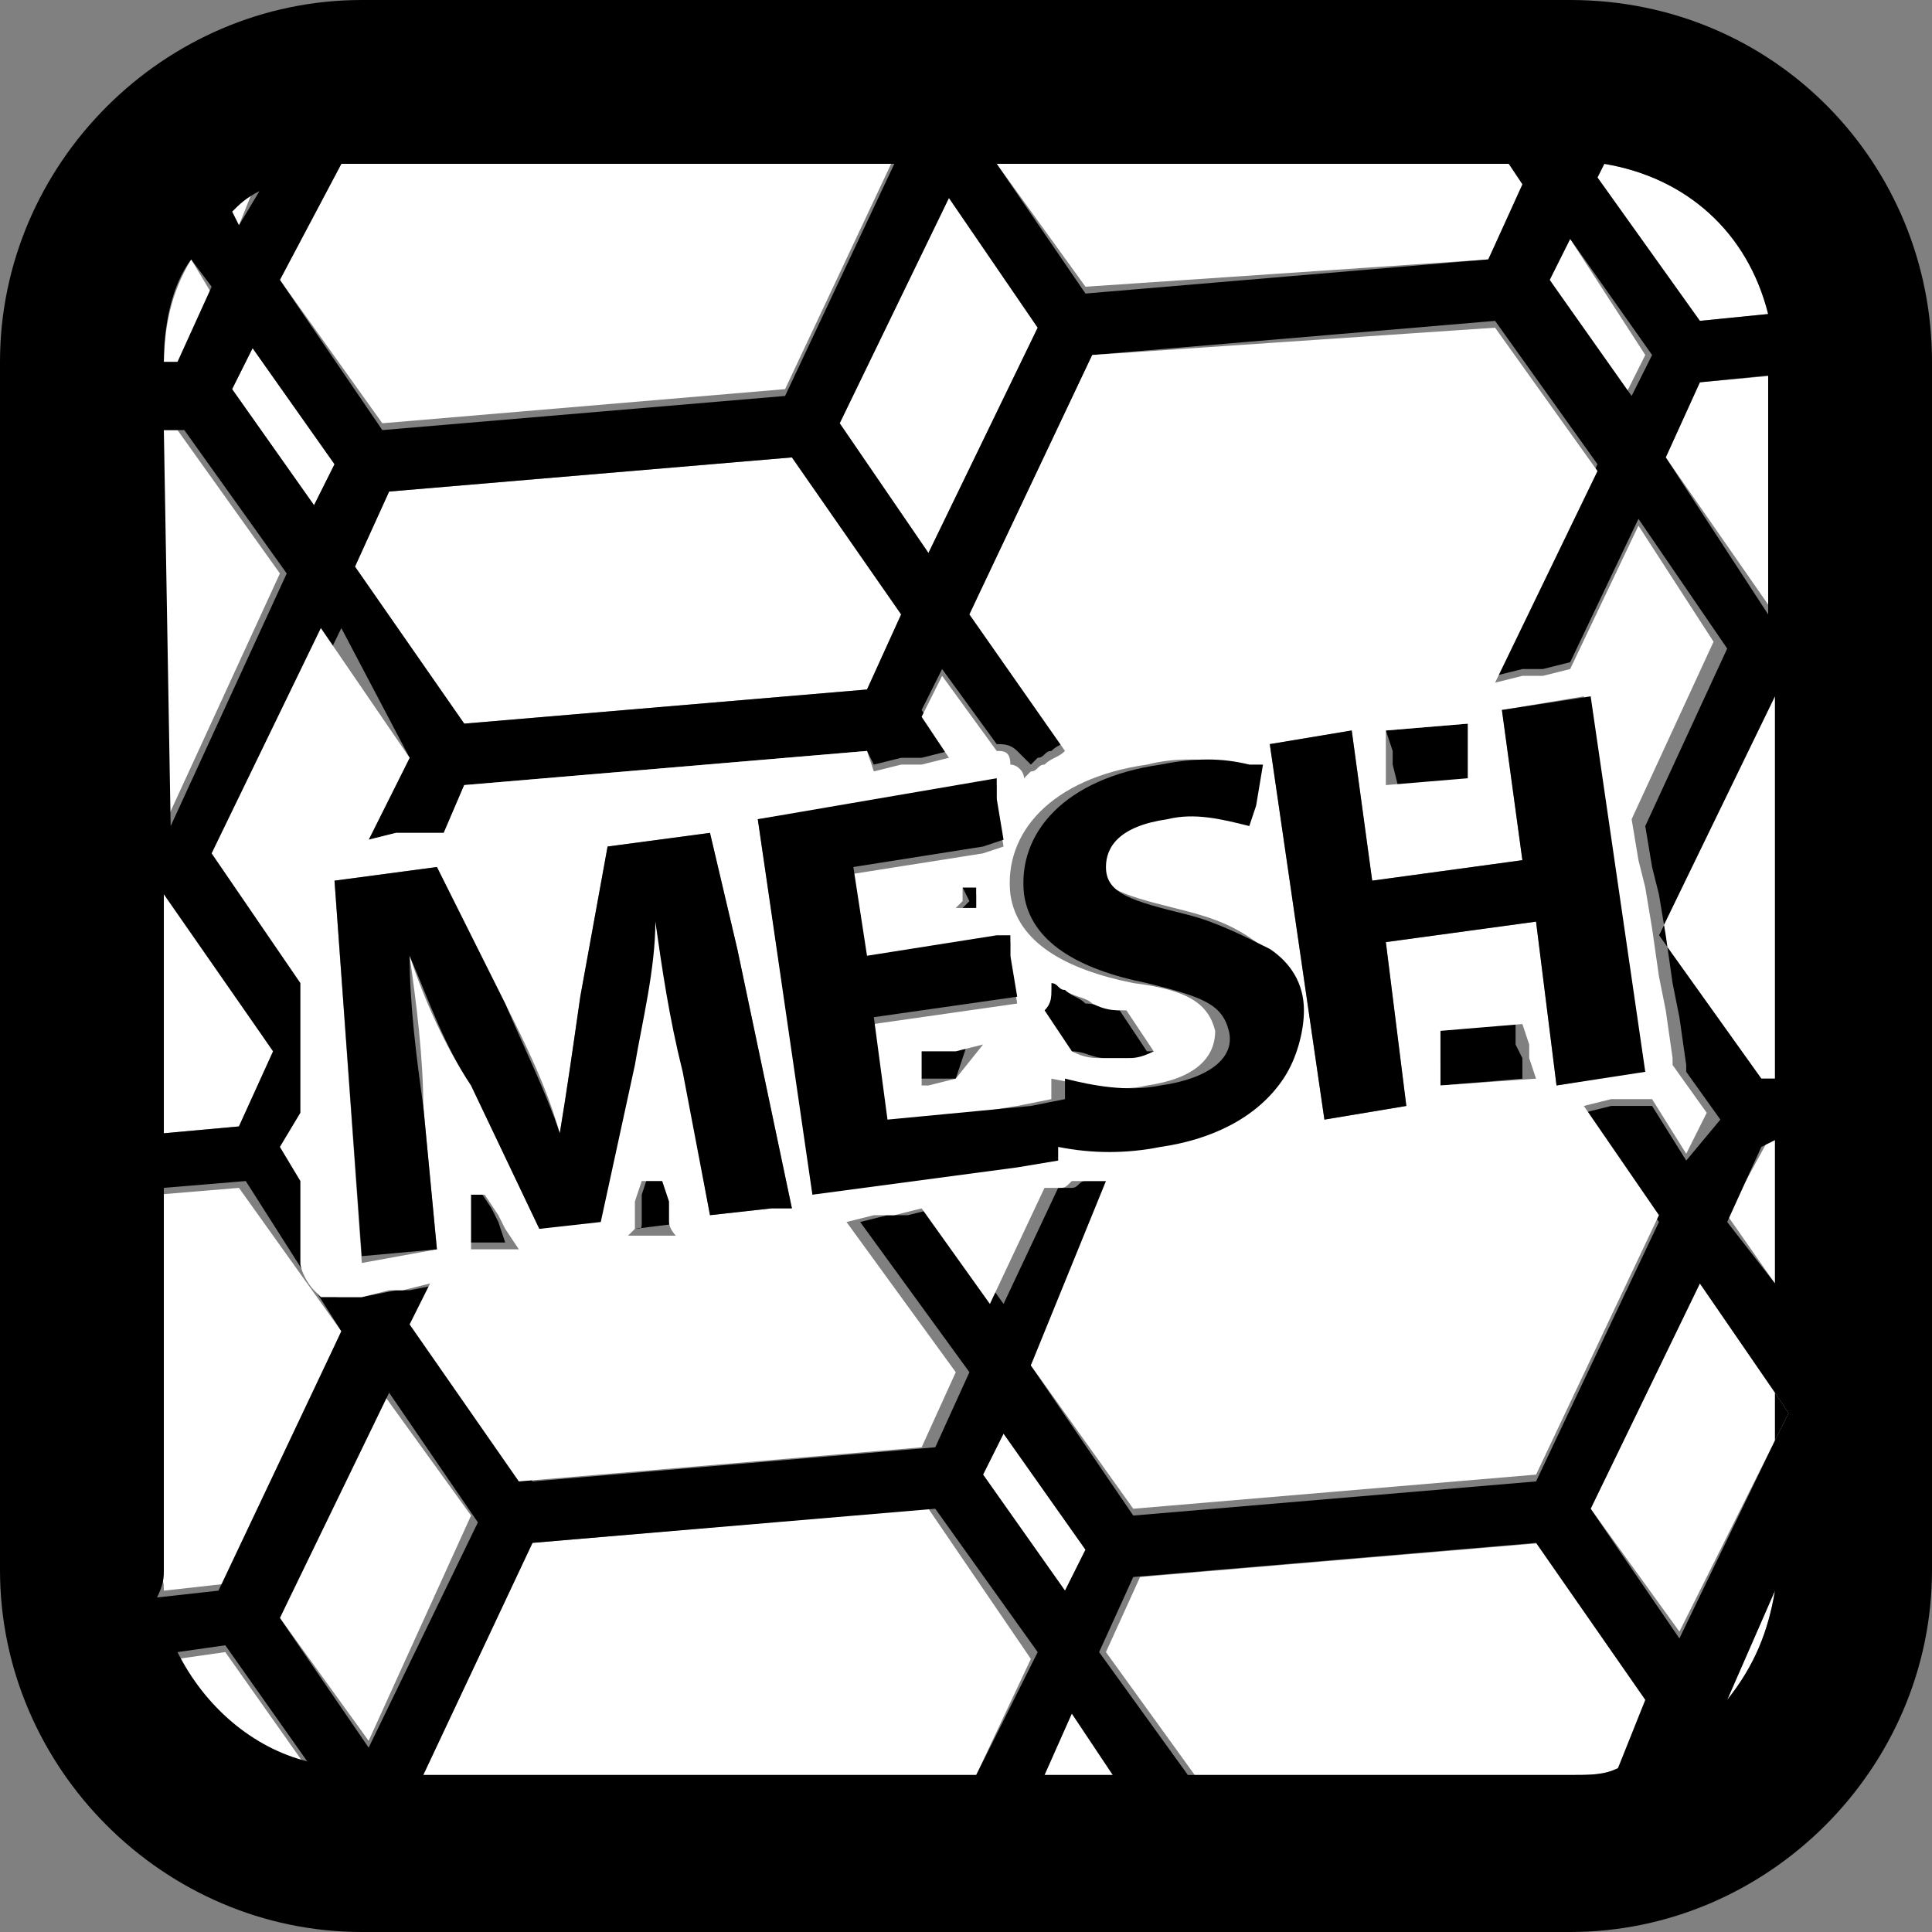
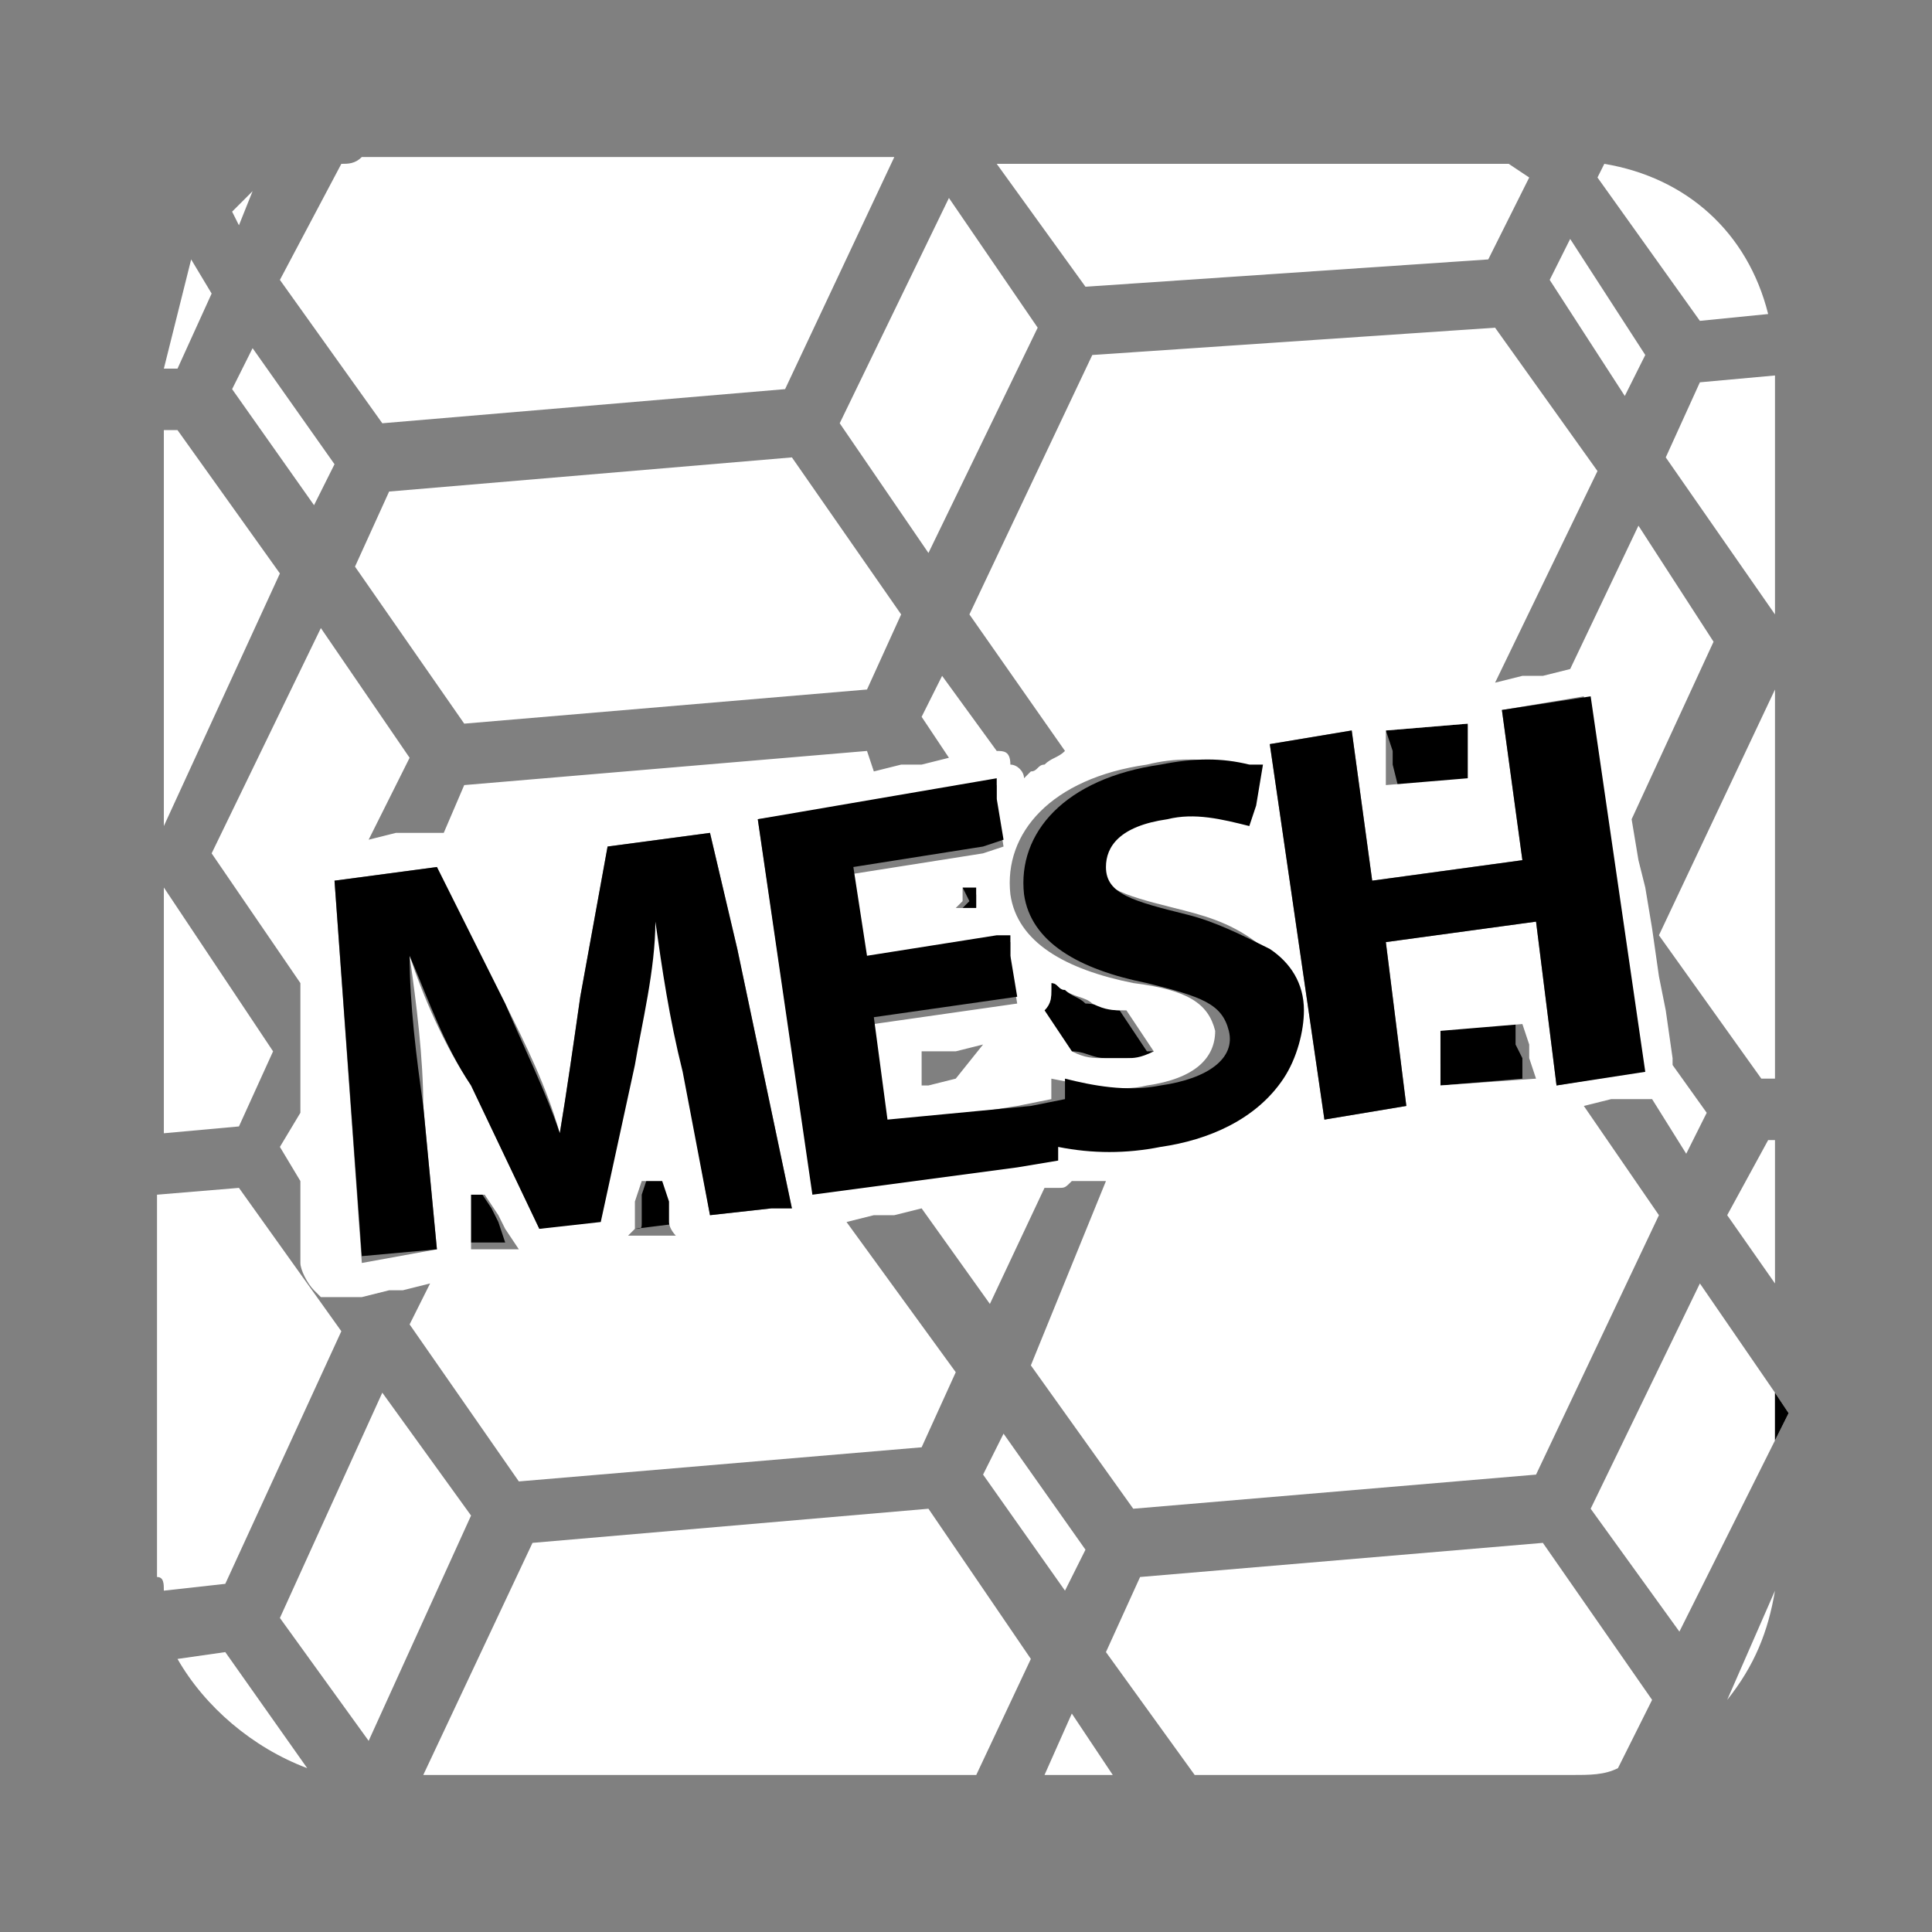
<svg xmlns="http://www.w3.org/2000/svg" version="1.1" id="レイヤー_1" x="0px" y="0px" width="28.3px" height="28.3px" viewBox="0 0 28.3 28.3" style="enable-background:new 0 0 28.3 28.3;" xml:space="preserve">
  <rect x="0" y="0" width="28.3" height="28.3" fill="#808080" stroke="none" />
  <style type="text/css">
	.st0{fill:#FFFFFF;}
</style>
  <title>3D_mesh_icon_s</title>
  <g>
    <g id="レイヤー_1-2">
      <path class="st0" d="M24.9,4.7l1-0.1c-0.3-1.2-1.2-2-2.4-2.2l-0.1,0.2L24.9,4.7z" />
      <path class="st0" d="M2.4,23.3l0.9-0.1L5,19.5l-1.5-2.1l-1.2,0.1l0,5.6C2.4,23.1,2.4,23.2,2.4,23.3z" />
      <polygon class="st0" points="15.7,25.1 15.3,26 16.3,26   " />
      <polygon class="st0" points="15.1,24.3 13.6,22.1 7.8,22.6 6.2,26 14.3,26   " />
      <polygon class="st0" points="25.8,15.8 26,15.8 26,10.1 24.3,13.7   " />
      <path class="st0" d="M4.5,25.9l-1.2-1.7l-0.7,0.1C3,25,3.7,25.6,4.5,25.9z" />
      <polygon class="st0" points="5.6,20.4 4.1,23.7 5.4,25.5 6.9,22.2   " />
      <polygon class="st0" points="4.1,8.4 2.6,6.3 2.4,6.3 2.4,12.1   " />
      <polygon class="st0" points="4.6,7.4 4.9,6.8 3.7,5.1 3.4,5.7   " />
      <polygon class="st0" points="26,20.4 24.9,18.8 23.3,22.1 24.6,23.9 26,21.1   " />
      <path class="st0" d="M5,2.4L4.1,4.1l1.5,2.1l5.9-0.5l1.6-3.4H5.3C5.2,2.4,5.1,2.4,5,2.4z" />
      <polygon class="st0" points="23,3.5 22.7,4.1 23.8,5.8 24.1,5.2   " />
      <path class="st0" d="M23.7,25.9l0.5-1l-1.6-2.3l-5.9,0.5l-0.5,1.1l1.3,1.8H23C23.3,26,23.5,26,23.7,25.9z" />
      <polygon class="st0" points="15.9,22.7 14.7,21 14.4,21.6 15.6,23.3   " />
      <path class="st0" d="M25.3,24.9c0.4-0.5,0.6-1,0.7-1.6L25.3,24.9L25.3,24.9z" />
      <path class="st0" d="M3.5,3.3l0.2-0.5C3.6,2.9,3.5,3,3.4,3.1L3.5,3.3z" />
      <polygon class="st0" points="25.3,17.8 26,18.8 26,16.7 25.9,16.7   " />
      <polygon class="st0" points="24.4,6.7 26,9 26,5.5 24.9,5.6   " />
      <polygon class="st0" points="15.9,4.2 21.8,3.8 22.4,2.6 22.1,2.4 14.6,2.4   " />
      <polygon class="st0" points="3.5,16.5 4,15.4 2.4,13 2.4,13.1 2.4,16.6   " />
-       <path class="st0" d="M2.4,5.4l0.2,0l0.5-1.1L2.8,3.8C2.5,4.3,2.4,4.8,2.4,5.4L2.4,5.4z" />
+       <path class="st0" d="M2.4,5.4l0.2,0l0.5-1.1L2.8,3.8L2.4,5.4z" />
      <polygon class="st0" points="12.3,6.2 13.6,8.1 15.2,4.8 13.9,2.9   " />
      <polygon class="st0" points="11.6,6.7 5.7,7.2 5.2,8.3 6.8,10.6 12.7,10.1 13.2,9   " />
      <polygon class="st0" points="26.2,20.7 26,20.4 26,21.1   " />
      <polygon points="26.2,20.7 26,20.4 26,21.1   " />
      <polygon points="20.4,11.2 20.5,11.6 21.7,11.5 21.6,11.1 21.6,10.9 21.5,10.6 20.3,10.7 20.4,11   " />
-       <path d="M23,0H5.3C2.4,0,0,2.4,0,5.3L0,23c0,2.9,2.4,5.3,5.3,5.3H23c2.9,0,5.3-2.4,5.3-5.3V5.3C28.3,2.4,26,0,23,0z M25.8,15.8    l-1.5-2.1l1.7-3.5v5.6L25.8,15.8z M26,16.7v2.1l-0.7-0.9l0.5-1.1L26,16.7z M24.3,17.9l-1.8,3.8l-5.9,0.5L15.1,20l1.3-2.7    c0,0-0.1,0-0.1,0c-0.1,0-0.2,0-0.2,0c-0.1,0-0.1,0-0.2,0c0,0,0,0,0,0c-0.1,0-0.1,0.1-0.2,0.1l-0.2,0l-0.8,1.7l-1-1.4l-0.4,0.1    l-0.3,0l-0.4,0.1l1.6,2.2l-0.5,1.1l-5.9,0.5l-1.6-2.3l0.3-0.6L6,18.9l-0.2,0L5.3,19l0,0c0,0-0.1,0-0.1,0c-0.1,0-0.1,0-0.2,0    c-0.1,0-0.1,0-0.1-0.1c-0.1-0.1-0.2-0.2-0.2-0.4l0,0l0-0.5l0-0.7l-0.3-0.5l0.3-0.5l0-0.7l0-0.5l0-0.7l0,0l-1.3-1.9l1.6-3.3L6,11.1    l-0.6,1.2l0.4-0.1l0.3,0l0.2,0c0.1,0,0.1,0,0.2,0l0.3-0.7l5.9-0.5l0.1,0.2l0.4-0.1l0.3,0l0.4-0.1l-0.4-0.6l0.3-0.6l0.8,1.1    c0.1,0,0.2,0,0.3,0.1c0.1,0.1,0.1,0.1,0.2,0.2c0,0,0.1-0.1,0.1-0.1c0.1,0,0.1-0.1,0.2-0.1c0.1-0.1,0.2-0.1,0.3-0.2l-1.4-2L16,5.2    l5.9-0.5l1.5,2.1l-1.5,3.1c0,0,0,0,0,0l0.4-0.1l0.3,0L23,9.7l1-2.1l1.3,1.9l-1.2,2.6l0.1,0.6l0.1,0.4l0.1,0.6l0.1,0.7l0.1,0.5    l0.1,0.7c0,0,0,0,0,0.1l0.5,0.7L24.7,17l-0.5-0.8c0,0,0,0,0,0l-0.3,0l-0.3,0l-0.4,0.1L24.3,17.9z M15.3,26l0.4-0.9l0.6,0.9H15.3z     M15.6,23.3l-1.2-1.7l0.3-0.6l1.2,1.7L15.6,23.3z M5.2,8.3l0.5-1.1l5.9-0.5L13.2,9l-0.5,1.1l-5.9,0.5L5.2,8.3z M24.4,6.7l0.5-1.1    l1-0.1V9L24.4,6.7z M23.5,2.4c1.2,0.2,2.1,1,2.4,2.2l-1,0.1l-1.5-2.1L23.5,2.4z M23,3.5l1.2,1.7l-0.3,0.6l-1.2-1.7L23,3.5z     M22.1,2.4l0.2,0.3l-0.5,1.1l-5.9,0.5l-1.3-1.9L22.1,2.4z M15.2,4.8l-1.6,3.3l-1.3-1.9l1.6-3.3L15.2,4.8z M5,2.4    c0.1,0,0.2,0,0.3,0h7.8l-1.6,3.4L5.6,6.3L4.1,4.1L5,2.4z M3.8,2.8L3.5,3.3L3.4,3.1C3.5,3,3.6,2.9,3.8,2.8z M3.7,5.1l1.2,1.7    L4.6,7.4L3.4,5.7L3.7,5.1z M2.4,5.3c0-0.5,0.1-1.1,0.4-1.5l0.3,0.4L2.6,5.3L2.4,5.3L2.4,5.3z M2.4,6.3l0.3,0l1.5,2.1l-1.7,3.7    L2.4,6.3z M2.4,13.1L2.4,13.1L4,15.4l-0.5,1.1l-1.1,0.1L2.4,13.1z M2.4,23l0-5.6l1.2-0.1L5,19.5l-1.8,3.8l-0.9,0.1    C2.4,23.2,2.4,23.1,2.4,23z M2.6,24.2l0.7-0.1l1.2,1.7C3.7,25.6,3,25,2.6,24.2z M4.1,23.7l1.6-3.3l1.3,1.9l-1.6,3.3L4.1,23.7z     M6.2,26l1.6-3.4l5.9-0.5l1.5,2.1L14.3,26L6.2,26z M23.7,25.9C23.5,26,23.3,26,23,26h-5.6l-1.3-1.8l0.5-1.1l5.9-0.5l1.6,2.3    L23.7,25.9z M25.3,24.9L25.3,24.9l0.7-1.6C25.9,23.9,25.7,24.4,25.3,24.9L25.3,24.9z M26,21.1l-1.4,2.9l-1.3-1.9l1.6-3.3l1.1,1.6    l0.2,0.3L26,21.1z" />
-       <polygon points="13.6,15.3 13.4,15.3 13.4,15.6 13.4,15.8 13.6,15.8 14,15.8 14.2,15.2 13.8,15.2   " />
      <path d="M14.3,13.3L14.3,13.3c0.1-0.1,0.1-0.1,0-0.2c0,0,0-0.1,0-0.1l-0.2,0l0.1,0.2l-0.1,0.1L14.3,13.3z" />
      <path d="M9.9,17.7l0-0.2l-0.1-0.3l-0.3,0l-0.1,0.3l0,0.2l0,0.2c0,0.1,0,0.1-0.1,0.1l0.8-0.1C10,18,10,17.9,10,17.8L9.9,17.7z" />
      <path d="M7.3,17.9l-0.1-0.2L7,17.4l-0.2,0l0,0.3l0,0.2l0,0.3c0,0,0,0,0,0l0.6,0c0,0,0,0,0,0L7.3,17.9z" />
      <path d="M15.6,14.5c-0.1,0-0.1-0.1-0.2-0.1l0,0.1c0,0.1,0,0.2-0.1,0.3l0.4,0.6c0.2,0,0.3,0.1,0.5,0.1c0.1,0,0.2,0,0.3,0    c0.1,0,0.2,0,0.3,0c0.1,0,0.2,0,0.2-0.1l-0.2,0l-0.4-0.6c-0.2,0-0.3-0.1-0.5-0.1C15.8,14.6,15.7,14.6,15.6,14.5z" />
      <polygon points="22.2,15.3 22.2,14.9 21,15 21,15.4 21.1,15.6 21.1,15.9 22.3,15.8 22.3,15.5   " />
      <path class="st0" d="M5.2,19C5.3,19,5.3,19,5.2,19l0.1,0l0.4-0.1l0.2,0l0.4-0.1l-0.3,0.6l1.6,2.3l5.9-0.5l0.5-1.1l-1.6-2.2    l0.4-0.1l0.3,0l0.4-0.1l1,1.4l0.8-1.7l0.2,0c0.1,0,0.1,0,0.2-0.1c0,0,0,0,0,0c0.1,0,0.1,0,0.2,0c0.1,0,0.1,0,0.2,0    c0,0,0.1,0,0.1,0L15.1,20l1.5,2.1l5.9-0.5l1.8-3.8l-1.1-1.6l0.4-0.1l0.3,0l0.3,0c0,0,0,0,0,0l0.5,0.8l0.3-0.6l-0.5-0.7    c0,0,0,0,0-0.1l-0.1-0.7l-0.1-0.5l-0.1-0.7l-0.1-0.6l-0.1-0.4l-0.1-0.6l1.2-2.6L24,7.7l-1,2.1l-0.4,0.1l-0.3,0l-0.4,0.1    c0,0,0,0,0,0l1.5-3.1l-1.5-2.1L16,5.2l-1.8,3.8l1.4,2c-0.1,0.1-0.2,0.1-0.3,0.2c-0.1,0-0.1,0.1-0.2,0.1c0,0-0.1,0.1-0.1,0.1    c0-0.1-0.1-0.2-0.2-0.2C14.8,11,14.7,11,14.6,11l-0.8-1.1l-0.3,0.6l0.4,0.6l-0.4,0.1l-0.3,0l-0.4,0.1L12.7,11l-5.9,0.5l-0.3,0.7    c-0.1,0-0.1,0-0.2,0l-0.2,0l-0.3,0l-0.4,0.1L6,11.1L4.7,9.2l-1.6,3.3l1.3,1.9l0,0l0,0.7l0,0.5l0,0.7l-0.3,0.5l0.3,0.5l0,0.7l0,0.5    l0,0c0,0.1,0.1,0.3,0.2,0.4c0,0,0.1,0.1,0.1,0.1C5.1,19,5.2,19,5.2,19z M6.9,18.3C6.9,18.3,6.9,18.3,6.9,18.3l0-0.3l0-0.2l0-0.3    l0.2,0l0.2,0.3l0.1,0.2l0.2,0.3c0,0,0,0,0,0L6.9,18.3z M9.2,18.1c0,0,0.1-0.1,0.1-0.1l0-0.2l0-0.2l0.1-0.3l0.3,0l0.1,0.3l0,0.2    l0,0.1c0,0.1,0.1,0.2,0.1,0.2L9.2,18.1z M21.1,15.9l0-0.3l0-0.2l0-0.3l1.2-0.1l0.1,0.3l0,0.2l0.1,0.3L21.1,15.9z M22.3,12.6    L22,10.4l1.2-0.2l0.8,5.5l-1.2,0.2l-0.3-2.4l-2.2,0.3l0.3,2.4l-1.2,0.2l-0.8-5.5l1.2-0.2l0.3,2.2L22.3,12.6z M21.5,10.6l0,0.3    l0,0.2l0,0.3l-1.2,0.1l0-0.3l0-0.2l0-0.3L21.5,10.6z M14.6,11.5l0,0.3l0.1,0.6l-0.3,0.1l-1.9,0.3l0.2,1.3l1.9-0.3l0.2,0l0,0.3    l0.1,0.6l-2.1,0.3l0.2,1.5l1.9-0.3l0.5-0.1l0,0l0-0.3c0.5,0.1,1,0.2,1.4,0.1c0.7-0.1,1-0.4,1-0.8c-0.1-0.4-0.4-0.6-1.2-0.7    c-1-0.2-1.7-0.6-1.8-1.3c-0.1-0.9,0.6-1.7,2-1.9c0.4-0.1,0.8-0.1,1.3,0c0.1,0,0.1,0,0.2,0l-0.1,0.6L18.1,12    c-0.4-0.1-0.8-0.1-1.2-0.1c-0.7,0.1-0.9,0.4-0.9,0.7c0.1,0.4,0.4,0.5,1.2,0.7c0.4,0.1,0.8,0.2,1.2,0.5c0.3,0.2,0.5,0.5,0.5,0.9    c0.1,0.4,0,0.7-0.3,1c-0.5,0.6-1.1,0.9-1.8,1c-0.5,0.1-1,0.1-1.5,0l0,0.2L14.9,17l-3,0.4L11.1,12L14.6,11.5z M14.1,13l0.2,0    c0,0,0,0.1,0,0.1c0,0.1,0,0.1,0,0.2l-0.1,0l-0.2,0l0.1-0.1L14.1,13z M16.9,15.4l0.2,0C16.9,15.4,16.9,15.4,16.9,15.4    c-0.2,0.1-0.3,0.1-0.4,0.1c-0.1,0-0.2,0-0.3,0c-0.2,0-0.3,0-0.5-0.1l-0.4-0.6c0.1-0.1,0.1-0.2,0.1-0.3l0-0.1    c0.1,0,0.1,0.1,0.2,0.1c0.1,0.1,0.3,0.1,0.4,0.2c0.2,0.1,0.3,0.1,0.5,0.1L16.9,15.4z M14,15.8l-0.4,0.1l-0.1,0l0-0.2l0-0.3l0.2,0    l0.3,0l0.4-0.1L14,15.8z M4.9,12.9l1.5-0.2l1,2c0.3,0.6,0.6,1.2,0.8,1.9l0,0c0.1-0.6,0.2-1.3,0.3-2l0.4-2.2l1.5-0.2l0.4,1.7    l0.8,3.8l-0.3,0l-0.9,0.1L10,15.6c-0.1-0.7-0.3-1.5-0.4-2.2l0,0c-0.1,0.7-0.2,1.4-0.3,2.1l-0.5,2.3L7.9,18l-1-2.1    C6.5,15.3,6.2,14.6,6,14l0,0c0.1,0.7,0.2,1.5,0.2,2.2l0.2,2.1l-1.1,0.2L4.9,12.9z" />
      <path d="M6.4,18.3l-0.2-2.1C6.1,15.5,6,14.7,6,14l0,0c0.3,0.7,0.5,1.3,0.9,1.9l1,2.1l0.9-0.1l0.5-2.3c0.1-0.6,0.3-1.4,0.3-2.1l0,0    c0.1,0.7,0.2,1.4,0.4,2.2l0.4,2.1l0.9-0.1l0.3,0l-0.8-3.8l-0.4-1.7l-1.5,0.2l-0.4,2.2c-0.1,0.7-0.2,1.4-0.3,2l0,0    c-0.2-0.6-0.5-1.2-0.8-1.9l-1-2l-1.5,0.2l0.4,5.5L6.4,18.3z" />
      <path d="M11.9,17.5l3-0.4l0.6-0.1l0-0.2c0.5,0.1,1,0.1,1.5,0c0.7-0.1,1.4-0.4,1.8-1c0.2-0.3,0.3-0.7,0.3-1c0-0.4-0.2-0.7-0.5-0.9    c-0.4-0.2-0.8-0.4-1.2-0.5c-0.8-0.2-1.2-0.3-1.2-0.7c0-0.3,0.2-0.6,0.9-0.7c0.4-0.1,0.8,0,1.2,0.1l0.1-0.3l0.1-0.6    c0,0-0.1,0-0.2,0c-0.4-0.1-0.8-0.1-1.3,0c-1.4,0.2-2.1,1-2,1.9c0.1,0.7,0.8,1.1,1.8,1.3c0.8,0.2,1.1,0.3,1.2,0.7    c0.1,0.4-0.3,0.7-1,0.8c-0.5,0.1-1,0-1.4-0.1l0,0.3l0,0l-0.5,0.1L13,16.4l-0.2-1.5l2.1-0.3L14.8,14l0-0.3l-0.2,0L12.7,14l-0.2-1.3    l1.9-0.3l0.3-0.1l-0.1-0.6l0-0.3L11.1,12L11.9,17.5z" />
      <polygon points="19.8,10.7 18.6,10.9 19.4,16.4 20.6,16.2 20.3,13.8 22.5,13.5 22.8,15.9 24.1,15.7 23.3,10.2 22,10.4 22.3,12.6     20.1,12.9   " />
    </g>
  </g>
</svg>